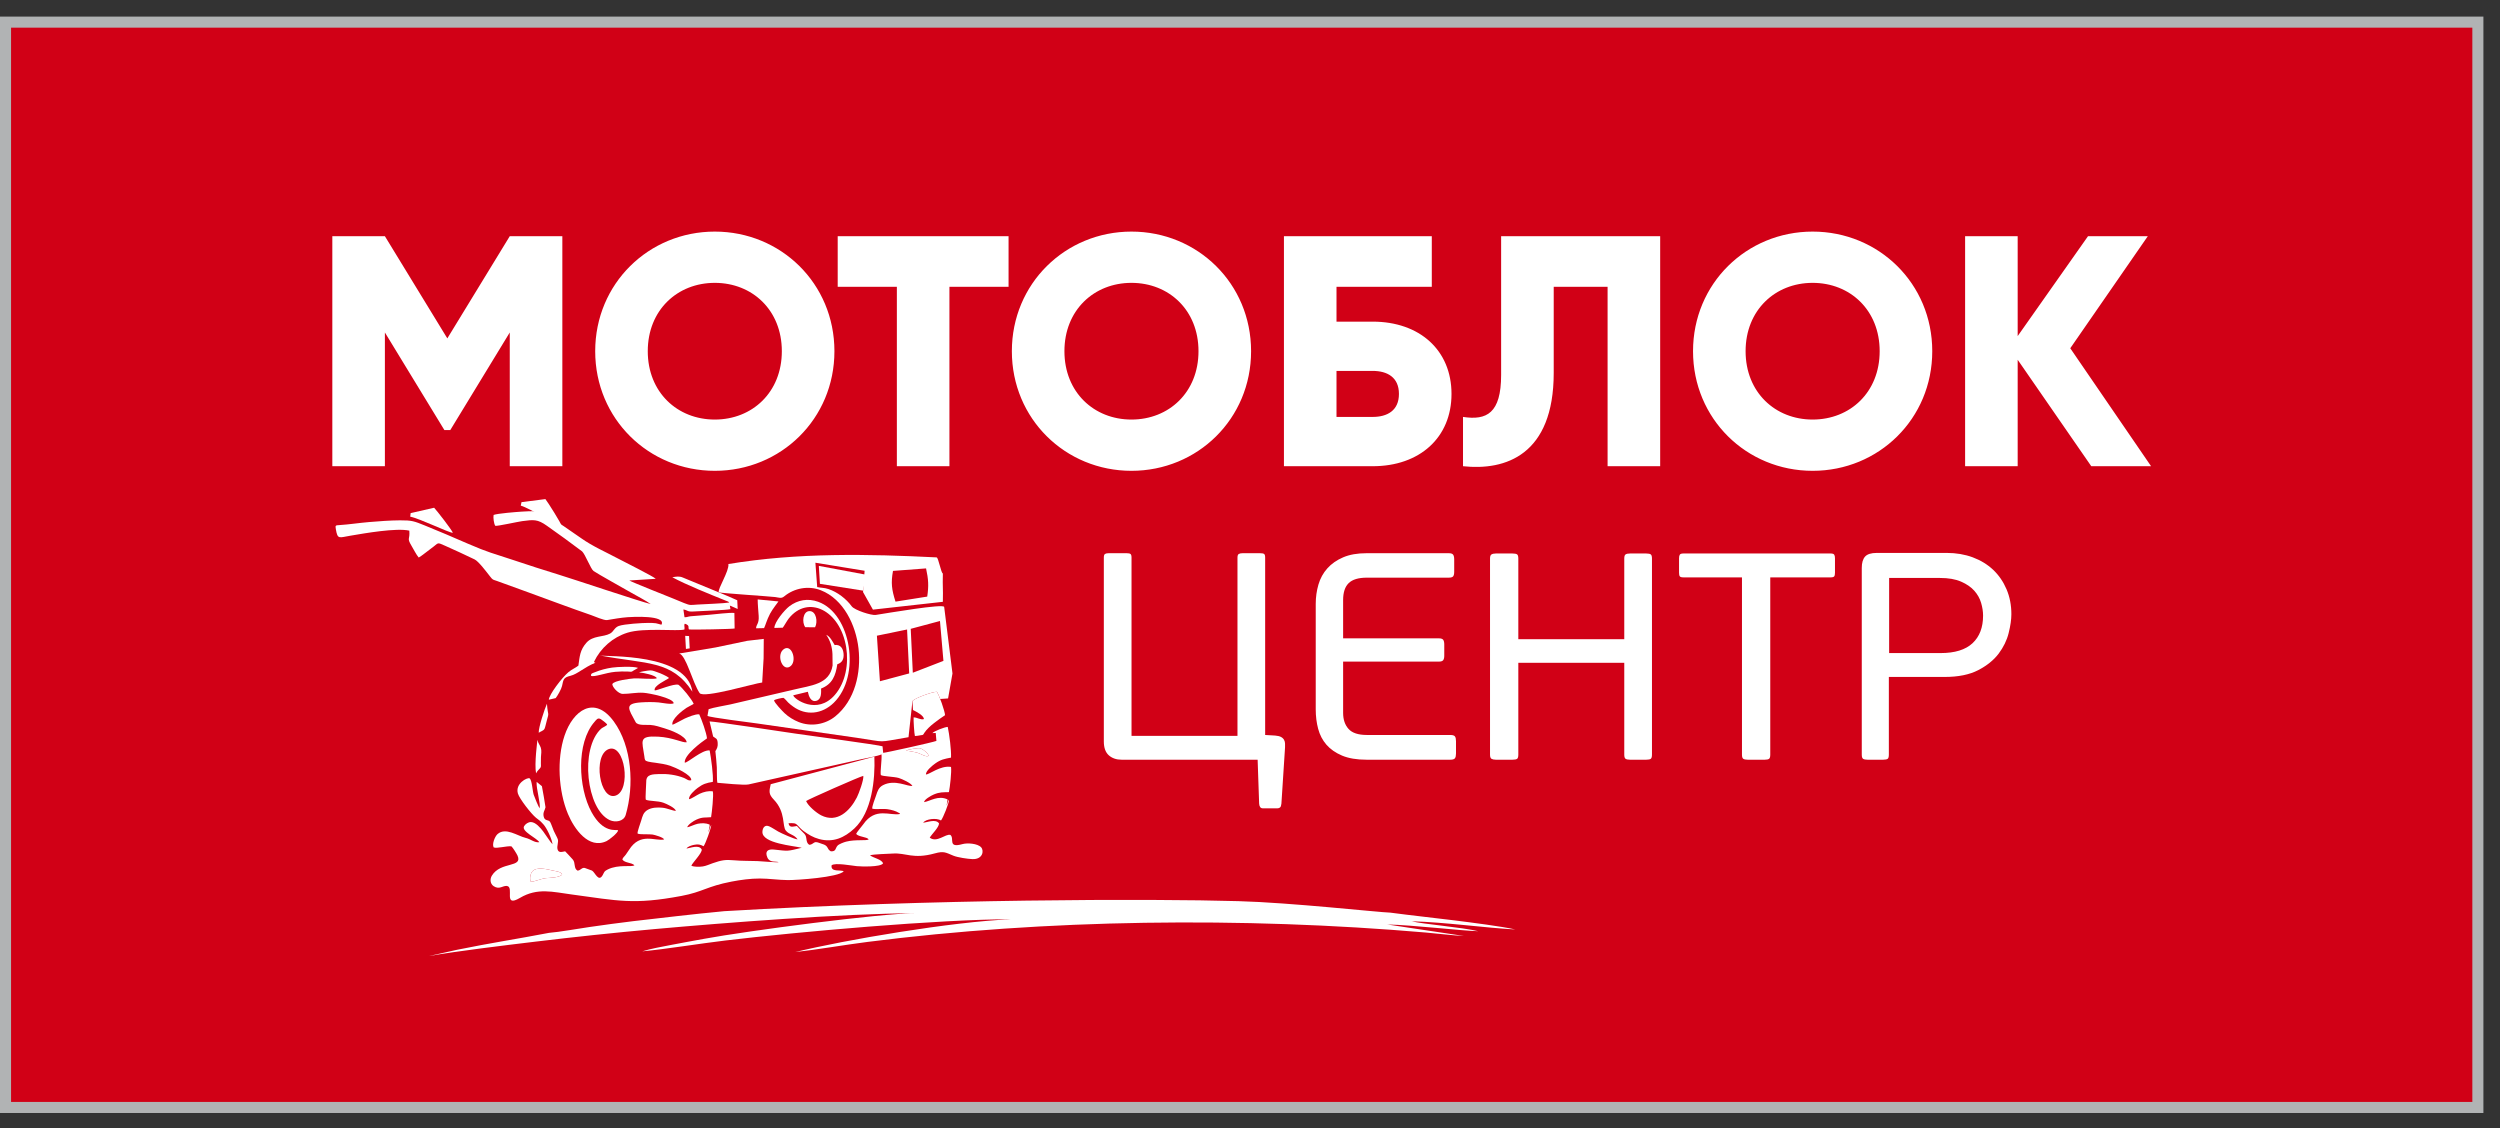
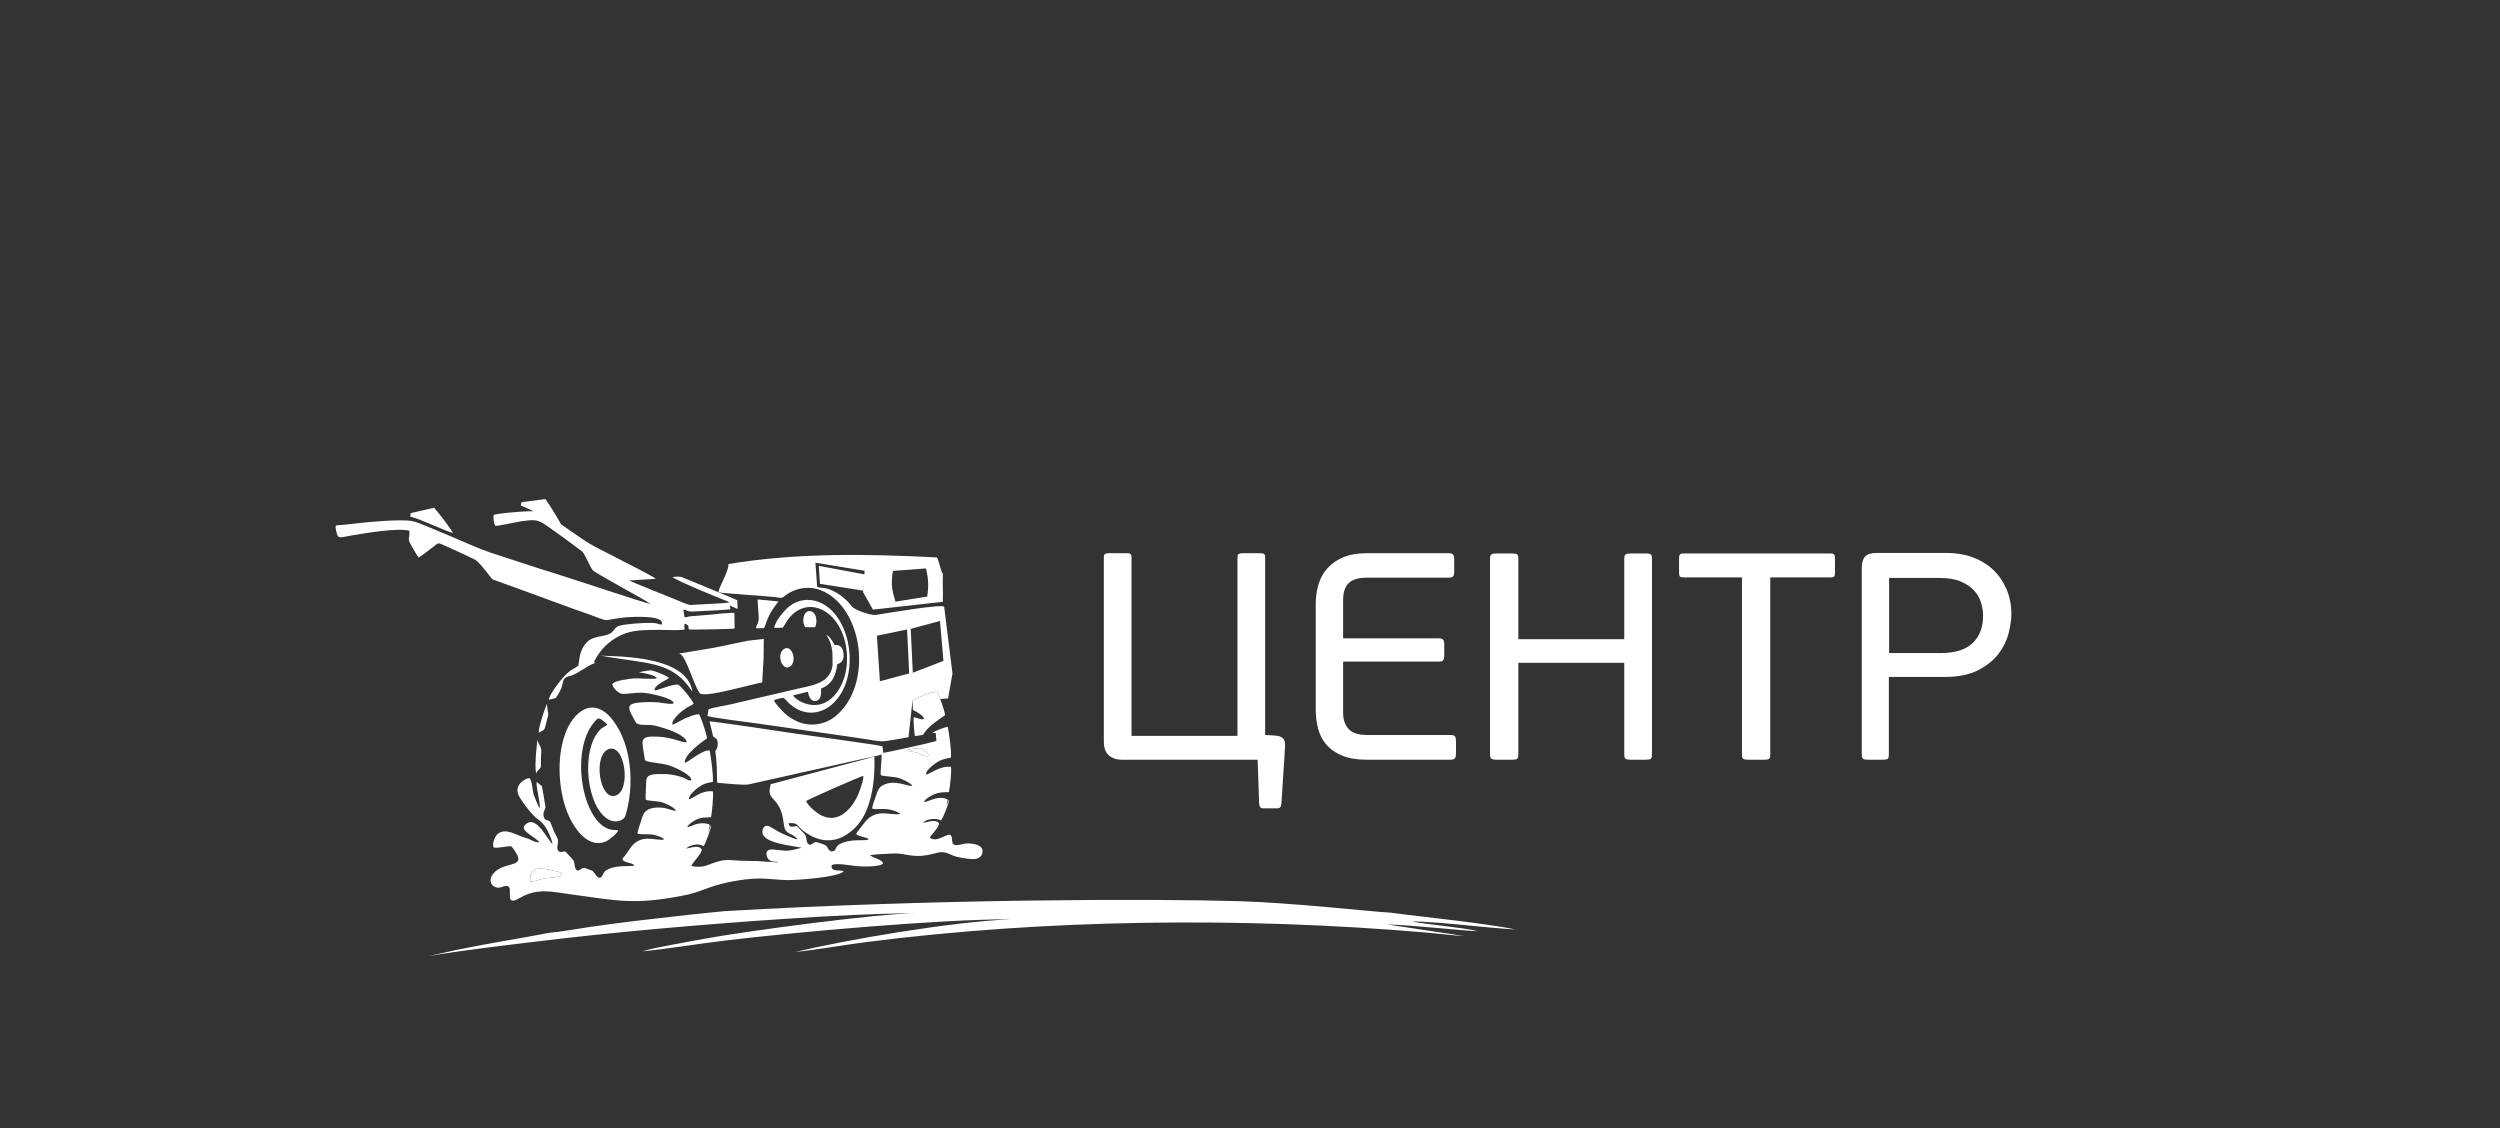
<svg xmlns="http://www.w3.org/2000/svg" width="113" height="51" viewBox="0 0 113 51" fill="none">
  <rect x="0" y="0" width="113" height="51" fill="#333333" stroke="none" />
-   <path fill-rule="evenodd" clip-rule="evenodd" d="M0.25 1H112V50.057H0.25V1Z" fill="#D10016" stroke="#B1B3B4" stroke-width="0.5" />
  <path fill-rule="evenodd" clip-rule="evenodd" d="M32.736 41.185C31.285 41.323 30.032 41.475 28.625 41.636C27.977 41.71 27.294 41.811 26.668 41.898C26.149 41.97 25.274 42.131 24.815 42.165C23.351 42.447 22.226 42.611 20.65 42.932C20.265 43.01 19.628 43.169 19.384 43.214C20.659 42.989 22.755 42.737 24.23 42.559C25.943 42.353 27.75 42.16 29.581 41.995C32.815 41.705 38.038 41.297 41.382 41.276C39.753 41.286 33.787 42.073 31.824 42.435C31.322 42.528 30.868 42.607 30.386 42.701C29.932 42.789 29.409 42.881 29.029 43.001C30.13 42.898 31.574 42.656 32.785 42.511C36.086 42.117 42.465 41.551 45.706 41.55C43.062 41.656 38.18 42.485 35.945 43.033C36.901 42.931 38.143 42.711 39.219 42.574C47.282 41.548 56.129 41.438 64.442 42.15C64.961 42.194 65.679 42.286 66.171 42.306L62.703 41.786C63.881 41.812 66.037 42.07 66.816 42.091C66.117 41.916 64.279 41.768 63.806 41.642C65.331 41.684 67.071 41.935 68.491 42.012C67.886 41.874 66.539 41.702 65.769 41.605C64.85 41.491 63.764 41.374 62.84 41.251C62.318 41.237 58.311 40.794 55.982 40.732C52.004 40.616 42.147 40.633 32.736 41.185Z" fill="white" />
-   <path fill-rule="evenodd" clip-rule="evenodd" d="M25.418 10.676H23.041L20.219 15.295L17.397 10.676H15.021V21.073H17.397V15.028L20.086 19.439H20.353L23.041 15.028V21.073H25.418V10.676ZM32.309 21.281C35.295 21.281 37.716 18.934 37.716 15.874C37.716 12.815 35.295 10.468 32.309 10.468C29.324 10.468 26.903 12.815 26.903 15.874C26.903 18.934 29.324 21.281 32.309 21.281ZM32.309 18.964C30.616 18.964 29.279 17.731 29.279 15.874C29.279 14.018 30.616 12.785 32.309 12.785C34.003 12.785 35.339 14.018 35.339 15.874C35.339 17.731 34.003 18.964 32.309 18.964ZM45.587 10.676H37.864V12.963H40.538V21.073H42.914V12.963H45.587V10.676ZM51.142 21.281C54.128 21.281 56.549 18.934 56.549 15.874C56.549 12.815 54.128 10.468 51.142 10.468C48.157 10.468 45.736 12.815 45.736 15.874C45.736 18.934 48.157 21.281 51.142 21.281ZM51.142 18.964C49.449 18.964 48.112 17.731 48.112 15.874C48.112 14.018 49.449 12.785 51.142 12.785C52.836 12.785 54.172 14.018 54.172 15.874C54.172 17.731 52.836 18.964 51.142 18.964ZM62.044 14.538H60.41V12.963H64.717V10.676H58.034V21.073H62.044C64.168 21.073 65.608 19.781 65.608 17.805C65.608 15.83 64.168 14.538 62.044 14.538ZM62.044 18.845H60.41V16.765H62.044C62.698 16.765 63.232 17.048 63.232 17.805C63.232 18.563 62.698 18.845 62.044 18.845ZM66.128 21.073C68.044 21.281 70.228 20.568 70.228 16.855V12.963H72.663V21.073H75.04V10.676H67.851V16.944C67.851 18.682 67.198 19.008 66.128 18.845V21.073ZM81.931 21.281C84.917 21.281 87.338 18.934 87.338 15.874C87.338 12.815 84.917 10.468 81.931 10.468C78.946 10.468 76.525 12.815 76.525 15.874C76.525 18.934 78.946 21.281 81.931 21.281ZM81.931 18.964C80.238 18.964 78.901 17.731 78.901 15.874C78.901 14.018 80.238 12.785 81.931 12.785C83.625 12.785 84.961 14.018 84.961 15.874C84.961 17.731 83.625 18.964 81.931 18.964ZM97.229 21.073L93.576 15.741L97.081 10.676H94.378L91.199 15.191V10.676H88.823V21.073H91.199V16.261L94.526 21.073H97.229Z" fill="white" />
  <path fill-rule="evenodd" clip-rule="evenodd" d="M57.635 33.247C57.752 33.256 57.843 33.278 57.907 33.314C57.97 33.349 58.015 33.394 58.042 33.447C58.07 33.5 58.084 33.556 58.084 33.613C58.084 33.671 58.084 33.727 58.084 33.78L57.92 36.323C57.911 36.412 57.891 36.469 57.859 36.496C57.828 36.523 57.789 36.536 57.743 36.536H57.077C56.977 36.536 56.923 36.465 56.913 36.323L56.845 34.339H50.695C50.46 34.339 50.267 34.272 50.117 34.139C49.968 34.006 49.893 33.797 49.893 33.513V25.205C49.893 25.116 49.911 25.061 49.947 25.039C49.984 25.016 50.038 25.005 50.111 25.005H50.927C51.008 25.005 51.065 25.016 51.097 25.039C51.129 25.061 51.145 25.116 51.145 25.205V33.26H55.934V25.205C55.934 25.116 55.954 25.061 55.995 25.039C56.036 25.016 56.093 25.005 56.165 25.005H56.954C57.045 25.005 57.106 25.016 57.138 25.039C57.169 25.061 57.185 25.116 57.185 25.205V33.221L57.635 33.247ZM65.811 34.059C65.811 34.157 65.796 34.228 65.764 34.272C65.732 34.317 65.662 34.339 65.553 34.339H61.77C61.326 34.339 60.956 34.277 60.661 34.153C60.367 34.028 60.131 33.864 59.954 33.66C59.777 33.456 59.653 33.216 59.58 32.941C59.507 32.666 59.471 32.373 59.471 32.062V27.295C59.471 26.993 59.512 26.703 59.593 26.423C59.675 26.143 59.809 25.899 59.995 25.691C60.181 25.483 60.419 25.316 60.709 25.192C60.999 25.067 61.353 25.005 61.77 25.005H65.485C65.585 25.005 65.65 25.027 65.682 25.072C65.714 25.116 65.73 25.187 65.73 25.285V25.844C65.73 25.942 65.714 26.011 65.682 26.051C65.65 26.09 65.585 26.11 65.485 26.11H61.784C61.403 26.11 61.129 26.193 60.961 26.357C60.793 26.521 60.709 26.776 60.709 27.122V28.853H65.036C65.136 28.853 65.201 28.875 65.233 28.92C65.265 28.964 65.281 29.035 65.281 29.133V29.639C65.281 29.728 65.265 29.794 65.233 29.839C65.201 29.883 65.136 29.905 65.036 29.905H60.709V32.222C60.709 32.524 60.791 32.766 60.954 32.947C61.117 33.13 61.394 33.221 61.784 33.221H65.553C65.662 33.221 65.732 33.243 65.764 33.287C65.796 33.331 65.811 33.402 65.811 33.5V34.059ZM73.417 25.245C73.417 25.147 73.437 25.085 73.478 25.059C73.519 25.032 73.585 25.018 73.675 25.018H74.41C74.51 25.018 74.578 25.032 74.614 25.059C74.65 25.085 74.669 25.147 74.669 25.245V34.112C74.669 34.211 74.65 34.272 74.614 34.299C74.578 34.325 74.51 34.339 74.41 34.339H73.675C73.585 34.339 73.519 34.325 73.478 34.299C73.437 34.272 73.417 34.211 73.417 34.112V29.958H68.628V34.112C68.628 34.211 68.609 34.272 68.573 34.299C68.537 34.325 68.467 34.339 68.367 34.339H67.61C67.528 34.339 67.465 34.325 67.417 34.299C67.372 34.272 67.349 34.211 67.349 34.112V25.245C67.349 25.147 67.372 25.085 67.417 25.059C67.465 25.032 67.528 25.018 67.61 25.018H68.367C68.467 25.018 68.537 25.032 68.573 25.059C68.609 25.085 68.628 25.147 68.628 25.245V28.893H73.417V25.245ZM78.737 26.097H76.084C76.002 26.097 75.95 26.081 75.927 26.051C75.904 26.019 75.893 25.964 75.893 25.884V25.232C75.893 25.161 75.904 25.107 75.927 25.072C75.95 25.036 76.002 25.018 76.084 25.018H82.75C82.832 25.018 82.884 25.036 82.907 25.072C82.93 25.107 82.941 25.161 82.941 25.232V25.884C82.941 25.964 82.93 26.019 82.907 26.051C82.884 26.081 82.832 26.097 82.75 26.097H80.016V34.112C80.016 34.211 79.997 34.272 79.961 34.299C79.925 34.325 79.861 34.339 79.771 34.339H78.995C78.904 34.339 78.838 34.325 78.798 34.299C78.757 34.272 78.737 34.211 78.737 34.112V26.097ZM84.152 25.671C84.152 25.44 84.202 25.269 84.301 25.158C84.401 25.047 84.578 24.992 84.83 24.992H87.995C88.419 24.992 88.811 25.059 89.17 25.192C89.526 25.325 89.834 25.513 90.093 25.757C90.349 26.001 90.551 26.295 90.696 26.636C90.841 26.978 90.914 27.353 90.914 27.761C90.914 28.001 90.873 28.285 90.791 28.614C90.71 28.942 90.558 29.253 90.338 29.546C90.116 29.839 89.807 30.087 89.415 30.291C89.02 30.495 88.517 30.598 87.9 30.598H85.376V34.112C85.376 34.211 85.358 34.272 85.322 34.299C85.285 34.325 85.217 34.339 85.118 34.339H84.41C84.32 34.339 84.254 34.325 84.213 34.299C84.172 34.272 84.152 34.211 84.152 34.112V25.671ZM89.635 27.828C89.635 27.642 89.605 27.449 89.546 27.249C89.487 27.049 89.385 26.867 89.24 26.703C89.095 26.539 88.896 26.401 88.641 26.29C88.388 26.179 88.07 26.124 87.689 26.124H85.389V29.519H87.716C88.36 29.519 88.841 29.37 89.159 29.073C89.476 28.776 89.635 28.36 89.635 27.828Z" fill="white" />
  <path fill-rule="evenodd" clip-rule="evenodd" d="M28.883 30.392C29.043 30.404 29.642 30.515 29.689 30.657C29.575 30.72 28.864 30.649 28.655 30.664C28.473 30.678 27.766 30.761 27.682 30.914C27.648 31.016 27.932 31.363 28.148 31.364C28.46 31.366 28.751 31.292 29.091 31.314C29.334 31.33 30.427 31.544 30.453 31.787C30.349 31.857 29.912 31.763 29.768 31.75C29.515 31.727 29.237 31.73 28.984 31.747C28.199 31.798 28.407 32.036 28.729 32.638C28.821 32.809 29.214 32.755 29.392 32.767C29.626 32.783 29.816 32.856 30.035 32.92C30.291 32.995 31.006 33.253 31.039 33.552C30.859 33.583 30.416 33.333 29.747 33.297C28.845 33.249 29.028 33.485 29.125 34.19C29.145 34.337 29.136 34.386 29.291 34.424C29.401 34.452 29.52 34.462 29.634 34.478C29.852 34.507 30.084 34.544 30.291 34.612C30.497 34.679 31.278 35.026 31.244 35.264C31.117 35.308 31.044 35.215 30.918 35.164C30.565 35.024 30.171 34.971 29.792 34.987C29.511 34.999 29.206 34.989 29.21 35.328C29.212 35.479 29.161 36.064 29.191 36.147C29.341 36.218 29.727 36.192 29.979 36.281C30.123 36.332 30.517 36.51 30.55 36.652C30.398 36.647 30.16 36.53 29.943 36.509C29.728 36.487 29.46 36.496 29.272 36.608C29.076 36.725 29.043 36.886 28.981 37.093C28.946 37.211 28.804 37.587 28.817 37.674C28.893 37.733 29.343 37.695 29.495 37.721C29.599 37.739 29.987 37.848 30.019 37.944C29.609 38.035 28.942 37.6 28.428 38.421C28.381 38.497 28.335 38.558 28.286 38.629C28.227 38.716 28.146 38.76 28.131 38.852C28.248 39.014 28.535 38.977 28.677 39.109C28.555 39.207 27.963 39.055 27.469 39.3C27.305 39.382 27.323 39.403 27.245 39.548C27.053 39.903 26.893 39.42 26.757 39.35C26.741 39.342 26.453 39.236 26.434 39.232C26.299 39.199 26.247 39.344 26.106 39.353C25.918 39.25 26.026 38.998 25.886 38.846C25.838 38.794 25.569 38.495 25.544 38.479C25.426 38.496 25.249 38.575 25.2 38.386C25.162 38.237 25.257 38.062 25.211 37.929C25.178 37.835 25.079 37.668 25.033 37.561C24.99 37.463 24.912 37.229 24.868 37.157C24.796 37.035 24.627 37.124 24.577 36.918C24.527 36.719 24.625 36.639 24.657 36.489C24.66 36.473 24.512 35.598 24.494 35.535C24.41 35.466 24.335 35.404 24.256 35.339C24.23 35.648 24.446 36.324 24.391 36.537C24.347 36.483 24.153 36.02 24.122 35.919C24.07 35.757 24.047 35.256 23.937 35.18C23.821 35.132 23.279 35.421 23.409 35.867C23.478 36.102 24.002 36.779 24.226 36.962C24.418 37.12 24.366 37.048 24.559 37.257C24.714 37.424 24.952 37.932 24.973 38.16C24.888 38.083 24.651 37.709 24.552 37.581C24.433 37.426 24.215 37.162 24 37.157C23.879 37.154 23.745 37.246 23.689 37.344C23.553 37.578 24.261 37.875 24.377 38.068C24.161 38.1 23.992 37.927 23.761 37.873C23.391 37.786 22.858 37.378 22.49 37.7C22.372 37.803 22.23 38.148 22.313 38.302C22.451 38.365 22.902 38.229 23.116 38.254C23.181 38.311 23.354 38.589 23.392 38.674C23.64 39.234 22.627 38.927 22.232 39.58C22.137 39.737 22.153 39.949 22.314 40.055C22.575 40.227 22.725 40.023 22.911 40.045C23.268 40.087 22.718 41.049 23.505 40.583C24.295 40.116 24.986 40.316 25.832 40.429C27.927 40.711 28.629 40.904 30.802 40.496C31.766 40.315 31.948 40.063 33.063 39.849C33.479 39.769 33.925 39.708 34.349 39.709C34.764 39.709 35.181 39.777 35.611 39.78C36.027 39.782 37.886 39.657 38.137 39.385C38.003 39.298 37.538 39.44 37.588 39.112C37.744 38.983 38.494 39.127 38.723 39.15C38.938 39.17 39.798 39.197 39.913 39.027C39.866 38.84 39.465 38.779 39.323 38.658C39.553 38.604 40.097 38.598 40.364 38.58C40.949 38.54 41.263 38.847 42.254 38.573C42.669 38.459 42.742 38.534 43.093 38.677C43.285 38.756 43.736 38.824 43.956 38.832C44.42 38.849 44.488 38.456 44.348 38.299C44.189 38.123 43.722 38.092 43.505 38.153C42.813 38.349 43.16 37.894 42.955 37.737C42.735 37.679 42.351 38.108 42.024 37.863C42.117 37.699 42.435 37.41 42.445 37.219C42.295 37 41.914 37.173 41.727 37.186C41.835 37.018 42.333 36.955 42.532 37.087C42.631 36.967 42.898 36.293 42.896 36.151C42.833 36.204 42.829 36.344 42.785 36.412L42.831 36.136C42.413 35.932 42.045 36.213 41.769 36.257C41.77 36.139 42.09 35.959 42.208 35.91C42.474 35.798 42.616 35.813 42.891 35.805C42.939 35.57 43.018 34.88 42.986 34.665C42.501 34.585 41.987 35.026 41.852 35.005C41.842 34.845 42.141 34.603 42.274 34.508C42.53 34.326 42.688 34.303 42.986 34.244C43.004 33.92 42.91 33.184 42.838 32.857C42.712 32.856 42.216 33.047 42.144 33.137L42.295 33.13L42.326 33.489C42.184 33.55 39.963 34.04 39.92 34.029L39.89 33.733C39.772 33.678 36.423 33.226 35.995 33.164C35.679 33.118 32.297 32.606 32.072 32.608L32.234 33.291C32.352 33.383 32.423 33.365 32.439 33.574C32.452 33.736 32.418 33.826 32.335 33.953C32.361 34.196 32.386 34.436 32.4 34.681C32.408 34.822 32.397 35.29 32.424 35.382C32.653 35.402 33.636 35.5 33.832 35.457L38.933 34.316C39.137 34.271 39.693 34.171 39.844 34.098C39.868 34.337 39.779 34.869 39.813 35.032C39.894 35.095 40.427 35.104 40.621 35.164C40.772 35.211 41.175 35.391 41.24 35.523C41.025 35.562 40.453 35.21 39.911 35.49C39.714 35.592 39.664 35.757 39.599 35.956C39.559 36.075 39.405 36.463 39.427 36.552C39.574 36.594 39.912 36.545 40.124 36.578C40.286 36.602 40.485 36.653 40.628 36.741C40.712 36.793 40.649 36.74 40.678 36.792C40.236 36.888 39.571 36.461 39.019 37.26C38.953 37.355 38.713 37.625 38.7 37.695C38.813 37.831 39.172 37.82 39.267 37.939C39.172 38.017 38.677 37.931 38.243 38.043C38.148 38.067 37.922 38.152 37.858 38.222C37.749 38.339 37.8 38.493 37.555 38.48C37.351 38.372 37.478 38.23 37.148 38.141C37.063 38.118 36.94 38.052 36.861 38.065C36.752 38.084 36.717 38.186 36.573 38.183C36.395 38.06 36.502 37.834 36.36 37.69C36.237 37.566 36.141 37.472 36.021 37.336C35.879 37.345 35.677 37.45 35.642 37.208C35.881 37.206 35.944 37.193 36.05 37.305C36.137 37.397 36.22 37.489 36.323 37.564C36.55 37.728 36.748 37.849 37.024 37.925C37.653 38.097 38.168 37.865 38.618 37.446C39.411 36.705 39.562 35.234 39.522 34.201L34.836 35.446C34.76 35.782 34.741 35.897 34.977 36.144C35.526 36.718 35.345 37.339 35.523 37.548C35.684 37.739 35.885 37.707 36.053 37.94C35.919 37.936 35.323 37.669 35.176 37.586C35.051 37.514 34.898 37.41 34.771 37.352C34.575 37.263 34.467 37.414 34.461 37.6C34.444 38.125 35.868 38.227 36.238 38.32C35.55 38.486 35.656 38.472 34.98 38.4C34.711 38.371 34.563 38.475 34.685 38.759C34.794 39.013 35.069 38.916 35.196 38.97C35.155 38.994 34.365 38.926 34.235 38.921C33.894 38.908 33.526 38.918 33.191 38.886C32.774 38.846 32.603 38.884 32.215 39.017C32.074 39.066 31.914 39.141 31.767 39.163C31.625 39.184 31.374 39.192 31.249 39.13C31.293 39.003 31.752 38.546 31.717 38.394C31.588 38.162 31.208 38.334 31.029 38.354C31.083 38.261 31.261 38.209 31.369 38.187C31.563 38.148 31.64 38.169 31.803 38.25C31.892 38.131 32.139 37.445 32.149 37.295C32.1 37.333 32.058 37.546 32.024 37.619C32.026 37.503 32.091 37.381 32.071 37.268C31.903 37.2 31.722 37.199 31.545 37.232C31.4 37.26 31.145 37.388 31.061 37.392C31.101 37.265 31.353 37.102 31.482 37.045C31.769 36.918 31.864 36.965 32.141 36.937C32.176 36.735 32.264 35.93 32.22 35.769C32.017 35.738 31.809 35.794 31.626 35.877C31.507 35.931 31.242 36.114 31.147 36.123C31.117 35.958 31.409 35.707 31.535 35.613C31.771 35.436 31.932 35.387 32.22 35.341C32.249 35.046 32.138 34.236 32.077 33.92C31.739 33.877 31.089 34.48 30.951 34.473C30.906 34.137 31.71 33.538 31.956 33.374C31.934 33.131 31.714 32.518 31.604 32.286C31.415 32.276 31.129 32.401 30.952 32.478C30.848 32.524 30.452 32.754 30.395 32.759C30.33 32.52 30.836 32.119 31.032 31.993C31.125 31.933 31.289 31.863 31.355 31.813C31.268 31.602 30.831 31.069 30.667 30.952C30.464 30.882 29.689 31.223 29.594 31.206C29.519 31 30.134 30.733 30.241 30.646C30.132 30.543 29.809 30.417 29.663 30.367C29.508 30.313 29.456 30.286 29.282 30.311C29.155 30.33 29.004 30.352 28.883 30.392ZM40.953 33.925C41.13 33.956 41.31 33.98 41.484 34.03C41.618 34.069 41.848 34.23 41.971 34.169C41.977 34.056 41.714 33.864 41.608 33.825C41.52 33.792 41.025 33.88 40.953 33.925ZM23.99 39.851C24.104 39.875 24.477 39.707 24.683 39.691C24.86 39.677 25.294 39.667 25.408 39.529C25.363 39.398 25.123 39.38 24.998 39.351C24.719 39.288 24.253 39.164 24.061 39.388C23.969 39.496 23.933 39.721 23.99 39.851ZM36.436 36.207C36.527 36.43 36.898 36.74 37.113 36.851C37.84 37.222 38.418 36.65 38.729 36.046C38.821 35.867 39.048 35.246 39.022 35.07C38.913 35.077 36.482 36.152 36.436 36.207Z" fill="white" />
  <path fill-rule="evenodd" clip-rule="evenodd" d="M18.501 23.985C18.538 24.41 18.378 24.296 18.594 24.659C18.678 24.8 18.83 25.095 18.926 25.201C19.023 25.155 19.374 24.871 19.494 24.785C19.857 24.525 19.722 24.496 20.12 24.669C20.562 24.862 21.012 25.077 21.449 25.284C21.634 25.371 21.994 25.858 22.155 26.061C22.282 26.222 22.27 26.192 22.462 26.26C22.939 26.431 23.416 26.606 23.892 26.779C24.833 27.12 25.783 27.482 26.728 27.806C26.885 27.86 27.303 28.05 27.442 28.027C27.76 27.974 28.047 27.922 28.371 27.897C28.555 27.883 30.123 27.793 29.9 28.234C29.866 28.237 29.713 28.179 29.645 28.171C29.534 28.157 29.428 28.155 29.317 28.155C29.042 28.154 28.203 28.205 27.965 28.295C27.766 28.37 27.743 28.545 27.575 28.637C27.264 28.807 26.8 28.718 26.506 29.052C26.212 29.386 26.204 29.665 26.143 30.086C26.027 30.181 25.846 30.254 25.698 30.378C25.396 30.629 24.815 31.401 24.807 31.627C24.921 31.591 25.028 31.584 25.118 31.554C25.209 31.434 25.372 31.151 25.404 31.007C25.468 30.714 25.463 30.624 25.785 30.546C26.109 30.467 26.378 30.177 26.916 29.953C26.854 29.946 26.879 29.954 26.849 29.914C27.151 29.289 27.692 28.809 28.357 28.599C29.109 28.36 30.631 28.545 30.935 28.454C30.958 28.353 30.913 28.301 30.942 28.197C30.985 28.193 31.048 28.223 31.084 28.256C31.151 28.317 31.098 28.356 31.137 28.449C31.233 28.473 33.14 28.433 33.205 28.408L33.194 27.705C32.948 27.683 32.331 27.766 32.051 27.788L31.207 27.856C31.108 27.865 31.039 27.908 30.939 27.897L30.889 27.548C31.09 27.577 31.052 27.658 31.332 27.64C31.718 27.615 32.781 27.581 33.016 27.535L32.989 27.371L33.343 27.526L33.324 27.132C33.153 27.038 31.262 26.275 30.86 26.103C30.704 26.036 30.56 26.062 30.388 26.092C31.024 26.434 32.064 26.852 32.795 27.146C32.865 27.174 32.926 27.186 32.964 27.234C32.809 27.269 31.776 27.312 31.528 27.326C31.207 27.345 31.218 27.377 30.922 27.258C30.754 27.19 30.587 27.119 30.419 27.051C30.14 26.938 28.573 26.317 28.443 26.238L29.64 26.162C29.557 26.065 28.178 25.376 27.945 25.252C27.382 24.952 26.781 24.692 26.263 24.323C25.759 23.965 25.215 23.6 24.691 23.267C24.49 23.14 24.46 23.127 24.214 23.112C24.004 23.1 23.786 23.112 23.576 23.126C23.33 23.142 22.504 23.205 22.311 23.275C22.287 23.387 22.321 23.668 22.386 23.767C22.48 23.789 23.409 23.581 23.605 23.555C24.12 23.487 24.298 23.464 24.719 23.764C24.985 23.953 25.248 24.144 25.515 24.333L26.311 24.923C26.454 25.056 26.702 25.722 26.829 25.81C27.022 25.944 28.235 26.619 28.55 26.8C28.817 26.954 29.168 27.132 29.413 27.303C29 27.213 25.846 26.154 25.26 25.976C24.572 25.767 23.866 25.536 23.182 25.308C22.245 24.996 22.106 24.988 21.146 24.574C20.501 24.295 19.854 24.013 19.203 23.752C18.717 23.557 18.621 23.516 18.08 23.519C17.616 23.522 17.147 23.559 16.685 23.597C16.239 23.634 15.773 23.707 15.334 23.735C15.168 23.746 15.149 23.742 15.18 23.918C15.262 24.395 15.316 24.301 15.841 24.213C16.48 24.105 17.915 23.852 18.501 23.985Z" fill="white" />
  <path fill-rule="evenodd" clip-rule="evenodd" d="M27.937 37.527C27.845 37.481 27.273 37.687 26.738 36.709C26.136 35.607 26.035 33.581 26.873 32.627C26.96 32.529 27.015 32.425 27.158 32.506C27.202 32.531 27.432 32.708 27.442 32.746C27.454 32.795 27.235 32.878 27.169 32.939C26.2 33.835 26.505 36.594 27.566 37.072C27.816 37.185 28.194 37.133 28.282 36.833C28.669 35.513 28.57 33.736 27.741 32.606C26.863 31.41 25.902 32.106 25.517 33.251C25.16 34.31 25.241 35.762 25.671 36.79C25.951 37.46 26.605 38.405 27.418 38.017C27.532 37.963 27.948 37.637 27.937 37.527ZM27.511 33.86C26.785 34.134 27.101 36.217 27.833 35.959C28.543 35.709 28.244 33.583 27.511 33.86Z" fill="white" />
  <path fill-rule="evenodd" clip-rule="evenodd" d="M18.56 23.193L18.543 23.354C18.951 23.426 20.305 24.091 20.468 24.082C20.452 23.989 19.734 23.061 19.622 22.95L18.56 23.193Z" fill="white" />
  <path fill-rule="evenodd" clip-rule="evenodd" d="M23.99 39.852C24.104 39.875 24.477 39.707 24.683 39.691C24.86 39.677 25.294 39.667 25.408 39.529C25.363 39.398 25.123 39.38 24.998 39.352C24.719 39.288 24.253 39.164 24.061 39.388C23.969 39.496 23.933 39.721 23.99 39.852Z" fill="white" />
-   <path fill-rule="evenodd" clip-rule="evenodd" d="M26.714 30.546C26.85 30.621 27.367 30.407 27.807 30.367C28.003 30.349 28.202 30.346 28.399 30.355C28.537 30.361 28.529 30.387 28.639 30.307C28.702 30.262 28.784 30.235 28.838 30.188C28.63 30.108 27.904 30.141 27.669 30.175C27.392 30.216 27.147 30.28 26.89 30.385C26.784 30.429 26.703 30.43 26.714 30.546Z" fill="white" />
  <path fill-rule="evenodd" clip-rule="evenodd" d="M24.23 34.955C24.269 34.902 24.27 34.873 24.327 34.815C24.514 34.626 24.428 34.697 24.451 34.222C24.458 34.082 24.489 33.932 24.444 33.797C24.396 33.656 24.322 33.6 24.293 33.44C24.293 33.445 24.146 34.534 24.23 34.955Z" fill="white" />
  <path fill-rule="evenodd" clip-rule="evenodd" d="M24.35 33.121C24.432 33.059 24.562 33.036 24.613 32.94C24.641 32.887 24.687 32.673 24.708 32.598C24.835 32.139 24.767 32.418 24.722 31.81C24.618 32.034 24.337 32.891 24.35 33.121Z" fill="white" />
  <path fill-rule="evenodd" clip-rule="evenodd" d="M27.107 29.626C27.44 29.695 31.048 29.506 31.297 31.266C30.366 29.827 29.244 30.031 27.107 29.626Z" fill="white" />
  <path fill-rule="evenodd" clip-rule="evenodd" d="M23.572 22.697L23.539 22.855C23.939 22.967 25.221 23.761 25.384 23.768C25.377 23.674 24.753 22.68 24.652 22.559L23.572 22.697Z" fill="white" />
  <path fill-rule="evenodd" clip-rule="evenodd" d="M32.487 26.773C32.578 26.811 34.806 26.957 35.042 26.987C35.207 27.009 35.313 27.066 35.441 26.96C35.902 26.579 36.54 26.461 37.102 26.68C38.133 27.083 38.685 28.264 38.804 29.305C38.93 30.408 38.646 31.659 37.752 32.382C37.295 32.751 36.651 32.856 36.104 32.638C35.87 32.544 35.644 32.407 35.46 32.233C35.365 32.142 34.997 31.761 34.987 31.653C35.034 31.609 35.339 31.543 35.413 31.542C35.468 31.572 35.572 31.697 35.623 31.751C35.691 31.821 35.771 31.878 35.849 31.936C36.427 32.359 37.152 32.287 37.684 31.768C38.931 30.549 38.478 27.736 36.98 27.2C36.519 27.035 36.063 27.111 35.676 27.406C35.46 27.571 35.006 28.114 35 28.383L35.38 28.372C35.424 28.324 35.575 28.053 35.651 27.957C36.512 26.873 37.976 27.568 38.248 29.262C38.365 29.991 38.229 30.836 37.737 31.408C36.938 32.337 35.889 31.601 35.854 31.428L36.515 31.268C36.553 31.463 36.651 31.749 36.902 31.676C37.138 31.608 37.116 31.301 37.113 31.122C37.623 30.925 37.771 30.536 37.846 30.025C38.073 29.95 38.149 29.785 38.129 29.546C38.107 29.301 37.986 29.124 37.725 29.154C37.634 29.004 37.523 28.768 37.346 28.695C37.526 28.946 37.614 29.253 37.627 29.561L37.633 30.08C37.495 30.943 36.651 30.979 35.864 31.174L33.012 31.84C32.732 31.902 32.281 31.97 32.03 32.055L31.978 32.358C32.088 32.431 33.931 32.658 34.22 32.7C34.97 32.809 35.722 32.912 36.471 33.024C37.219 33.136 37.971 33.238 38.72 33.347C40.159 33.555 39.551 33.573 41.065 33.321L41.242 31.686C41.375 31.54 42.138 31.272 42.341 31.268C42.344 31.271 42.347 31.275 42.35 31.28L42.351 31.281L42.356 31.287L42.356 31.288L42.357 31.289L42.361 31.296L42.362 31.297L42.363 31.298L42.367 31.305L42.368 31.306L42.368 31.307L42.372 31.314L42.373 31.316L42.374 31.318L42.379 31.326L42.379 31.328L42.38 31.328L42.386 31.339L42.386 31.339L42.392 31.352L42.393 31.353L42.395 31.357L42.397 31.362L42.399 31.365L42.4 31.367L42.402 31.372L42.404 31.378L42.405 31.38L42.407 31.383L42.409 31.388L42.412 31.393L42.412 31.394L42.415 31.399L42.417 31.404L42.419 31.409L42.42 31.41L42.422 31.416L42.425 31.422L42.427 31.425L42.428 31.427L42.43 31.433L42.433 31.439L42.434 31.442L42.436 31.445L42.438 31.451L42.441 31.457L42.441 31.459L42.444 31.464L42.446 31.47L42.449 31.476L42.449 31.477L42.452 31.483L42.455 31.49L42.458 31.496L42.461 31.503L42.464 31.51L42.467 31.517L42.469 31.523L42.472 31.53L42.473 31.532L42.475 31.537L42.478 31.544L42.481 31.551L42.484 31.558L42.487 31.565L42.489 31.571L42.49 31.573L42.492 31.58L42.495 31.587L42.497 31.591L42.498 31.594L42.853 31.569L43.052 30.441L42.677 27.434C42.657 27.276 40.117 27.712 39.585 27.795C39.391 27.826 38.625 27.579 38.499 27.407C38.247 27.064 37.854 26.761 37.445 26.625C37.246 26.558 37.106 26.575 36.937 26.535L36.856 25.435L39.08 25.798L39.009 26.761L39.456 27.555L42.617 27.202C42.633 26.52 42.601 26.602 42.617 25.921C42.536 25.91 42.417 25.198 42.335 25.194C39.238 25.04 36.065 24.974 32.923 25.494C32.968 25.806 32.433 26.615 32.487 26.773L32.487 26.773ZM41.095 30.439L39.772 30.793L39.636 28.734L41 28.453L41.095 30.439ZM41.165 28.423L42.487 28.069L42.643 29.872L41.259 30.408L41.165 28.423ZM40.363 25.805C40.265 26.35 40.304 26.652 40.477 27.194L41.911 26.966C41.982 26.483 41.968 26.193 41.858 25.692L40.363 25.805Z" fill="white" />
  <path fill-rule="evenodd" clip-rule="evenodd" d="M41.243 31.686L41.267 32.093C41.406 32.163 41.757 32.336 41.76 32.503C41.607 32.553 41.444 32.416 41.295 32.427C41.285 32.539 41.324 33.176 41.354 33.268C41.435 33.269 41.52 33.247 41.602 33.235C41.752 33.213 41.709 33.232 41.784 33.118C41.978 32.824 42.443 32.511 42.716 32.327C42.715 32.168 42.444 31.383 42.341 31.268C42.138 31.272 41.375 31.54 41.243 31.686Z" fill="white" />
  <path fill-rule="evenodd" clip-rule="evenodd" d="M32.337 29.266L30.697 29.539C31.01 29.604 31.299 30.848 31.623 31.327C31.796 31.582 34.117 30.881 34.451 30.849C34.472 30.484 34.494 30.119 34.515 29.754L34.522 28.878L33.774 28.965L32.337 29.266Z" fill="white" />
  <path fill-rule="evenodd" clip-rule="evenodd" d="M34.174 28.399L34.536 28.391C34.604 28.256 34.647 28.047 34.808 27.737C34.914 27.532 35.176 27.21 35.186 27.185L34.247 27.094C34.249 27.333 34.276 27.595 34.292 27.832C34.318 28.198 34.181 28.216 34.174 28.399Z" fill="white" />
  <path fill-rule="evenodd" clip-rule="evenodd" d="M35.448 29.328C35.073 29.553 35.34 30.34 35.693 30.139C36.055 29.932 35.808 29.111 35.448 29.328Z" fill="white" />
  <path fill-rule="evenodd" clip-rule="evenodd" d="M36.398 28.348C36.531 28.346 36.727 28.36 36.841 28.352C36.971 28.113 36.9 27.622 36.593 27.622C36.289 27.621 36.236 28.136 36.398 28.348Z" fill="white" />
  <path fill-rule="evenodd" clip-rule="evenodd" d="M40.953 33.925C41.13 33.956 41.31 33.98 41.484 34.03C41.618 34.069 41.848 34.23 41.971 34.169C41.977 34.056 41.714 33.864 41.608 33.825C41.52 33.792 41.025 33.88 40.953 33.925Z" fill="white" />
-   <path fill-rule="evenodd" clip-rule="evenodd" d="M31.004 29.333L31.174 29.306L31.146 28.75L30.971 28.74L31.004 29.333Z" fill="white" />
  <path fill-rule="evenodd" clip-rule="evenodd" d="M39.142 25.976L39.013 26.697L37.06 26.389L37.011 25.578L39.142 25.976Z" fill="white" />
</svg>